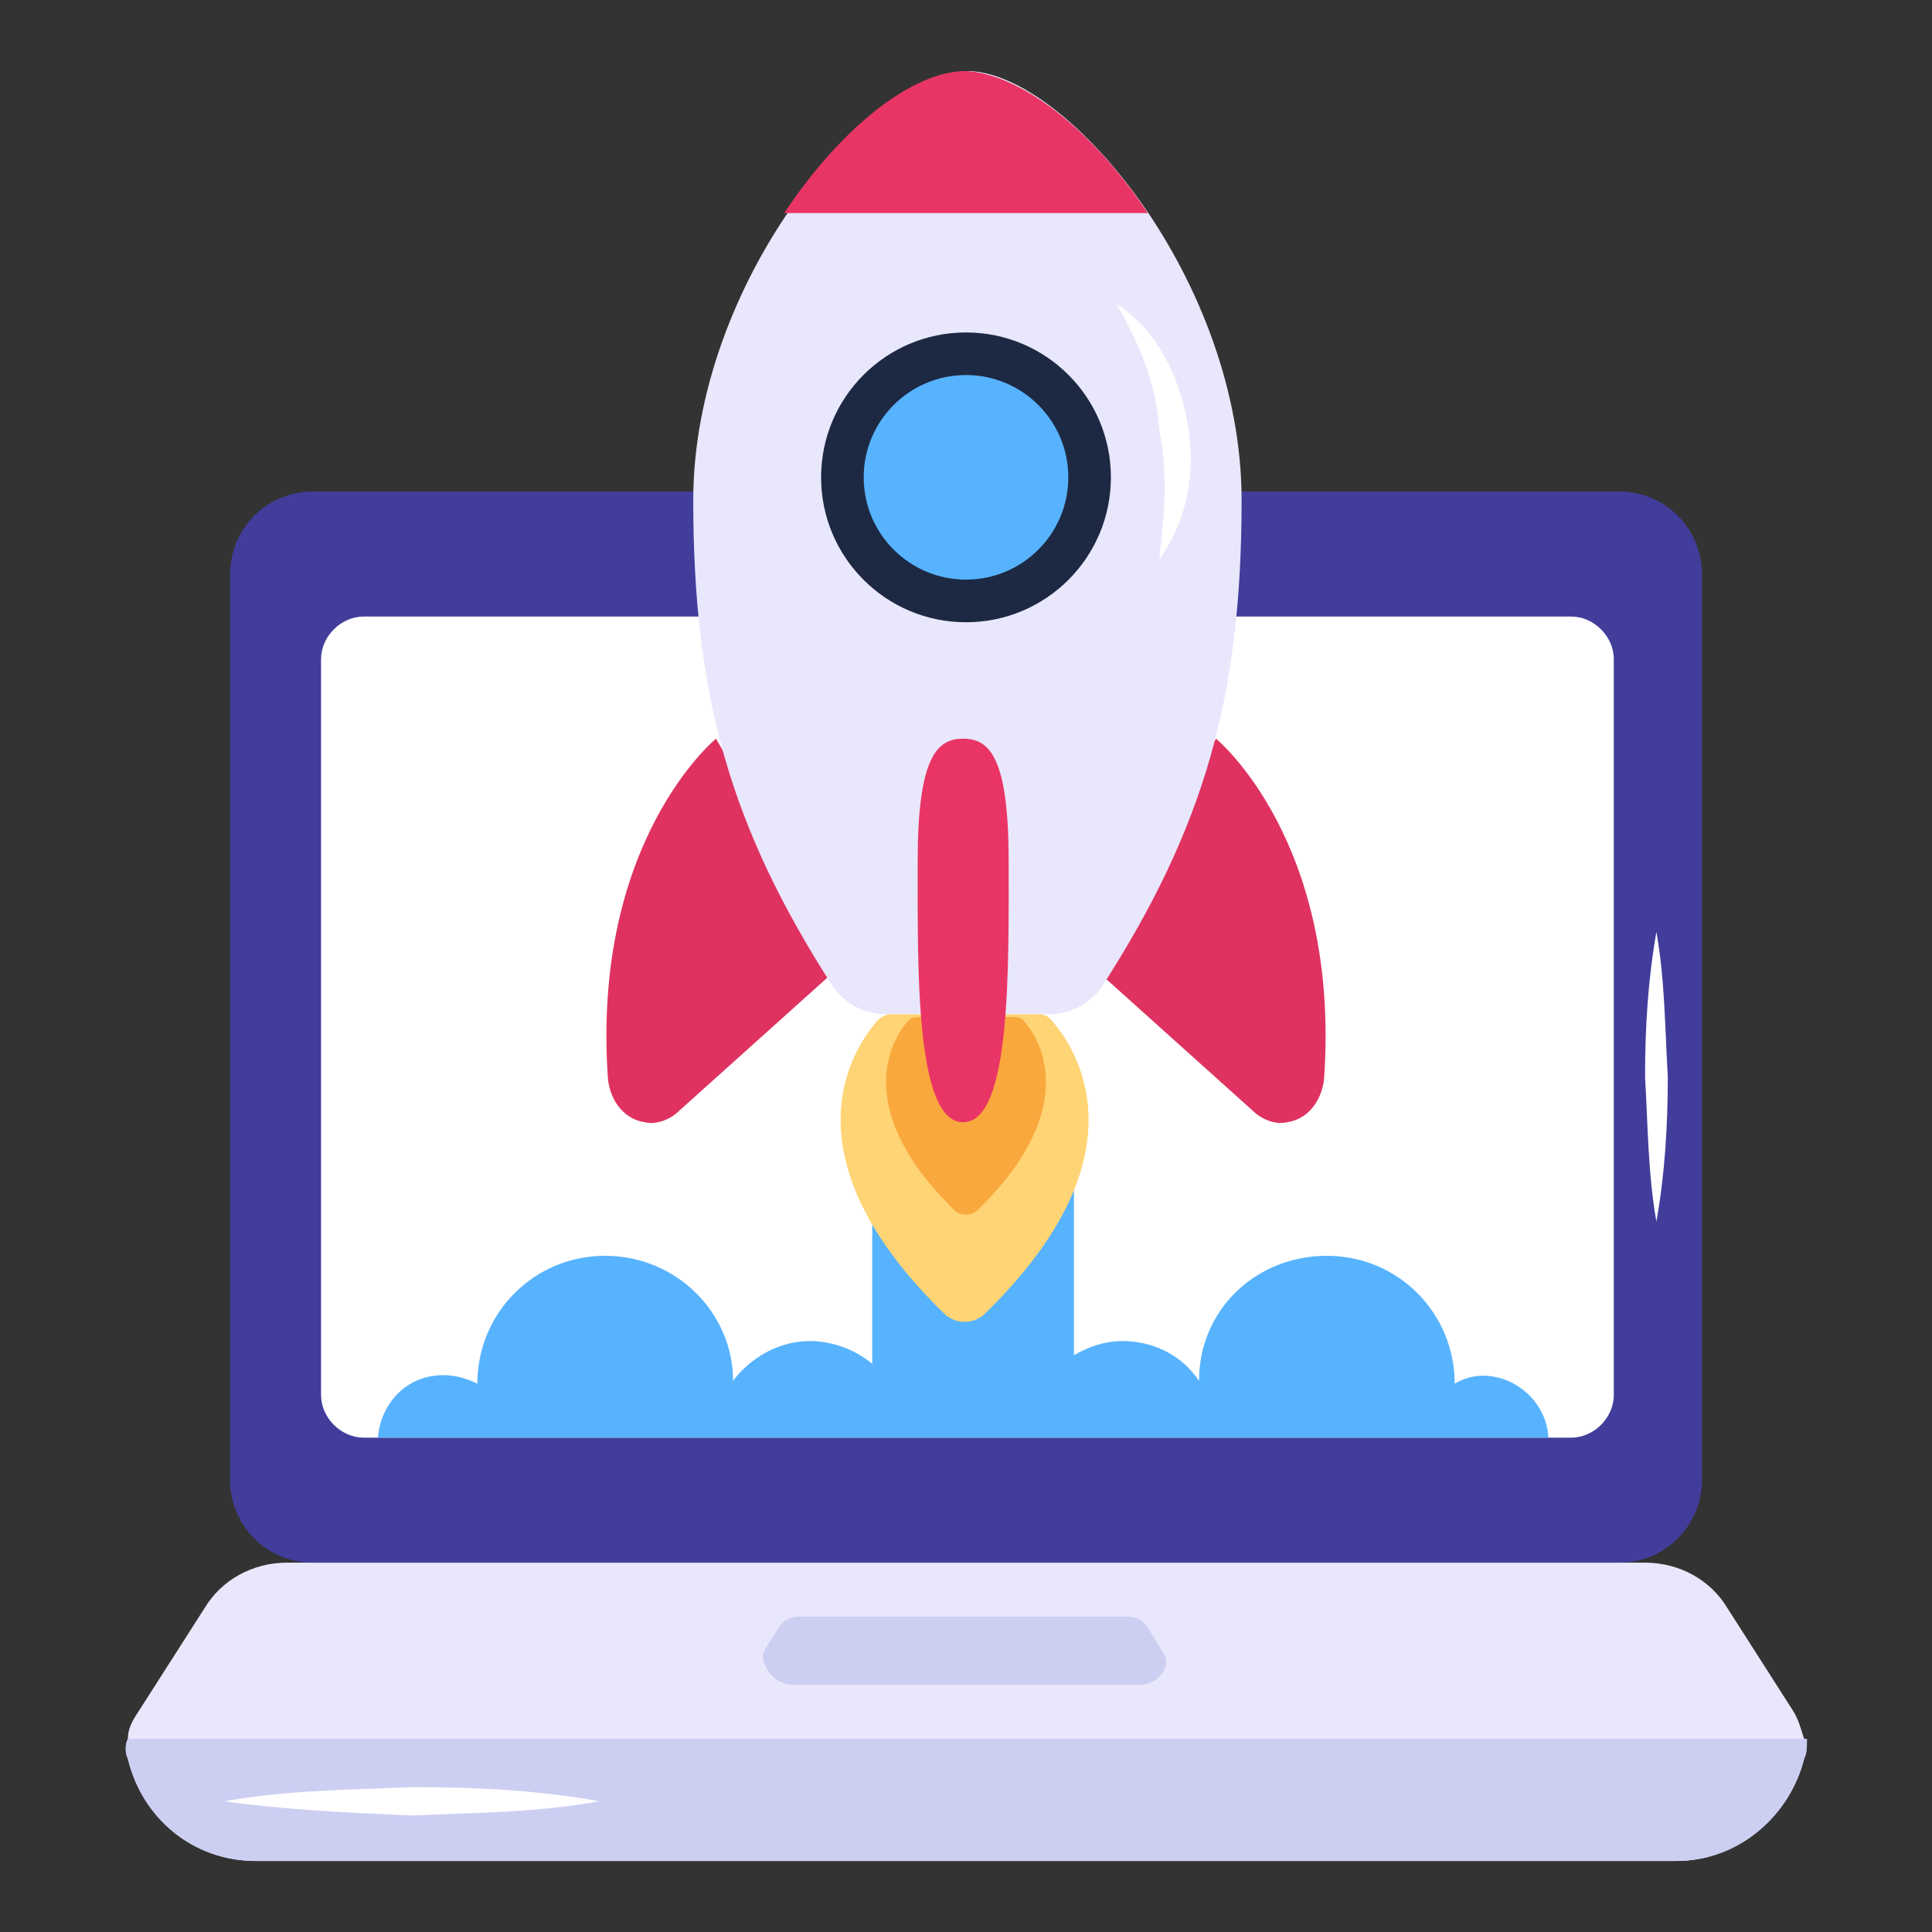
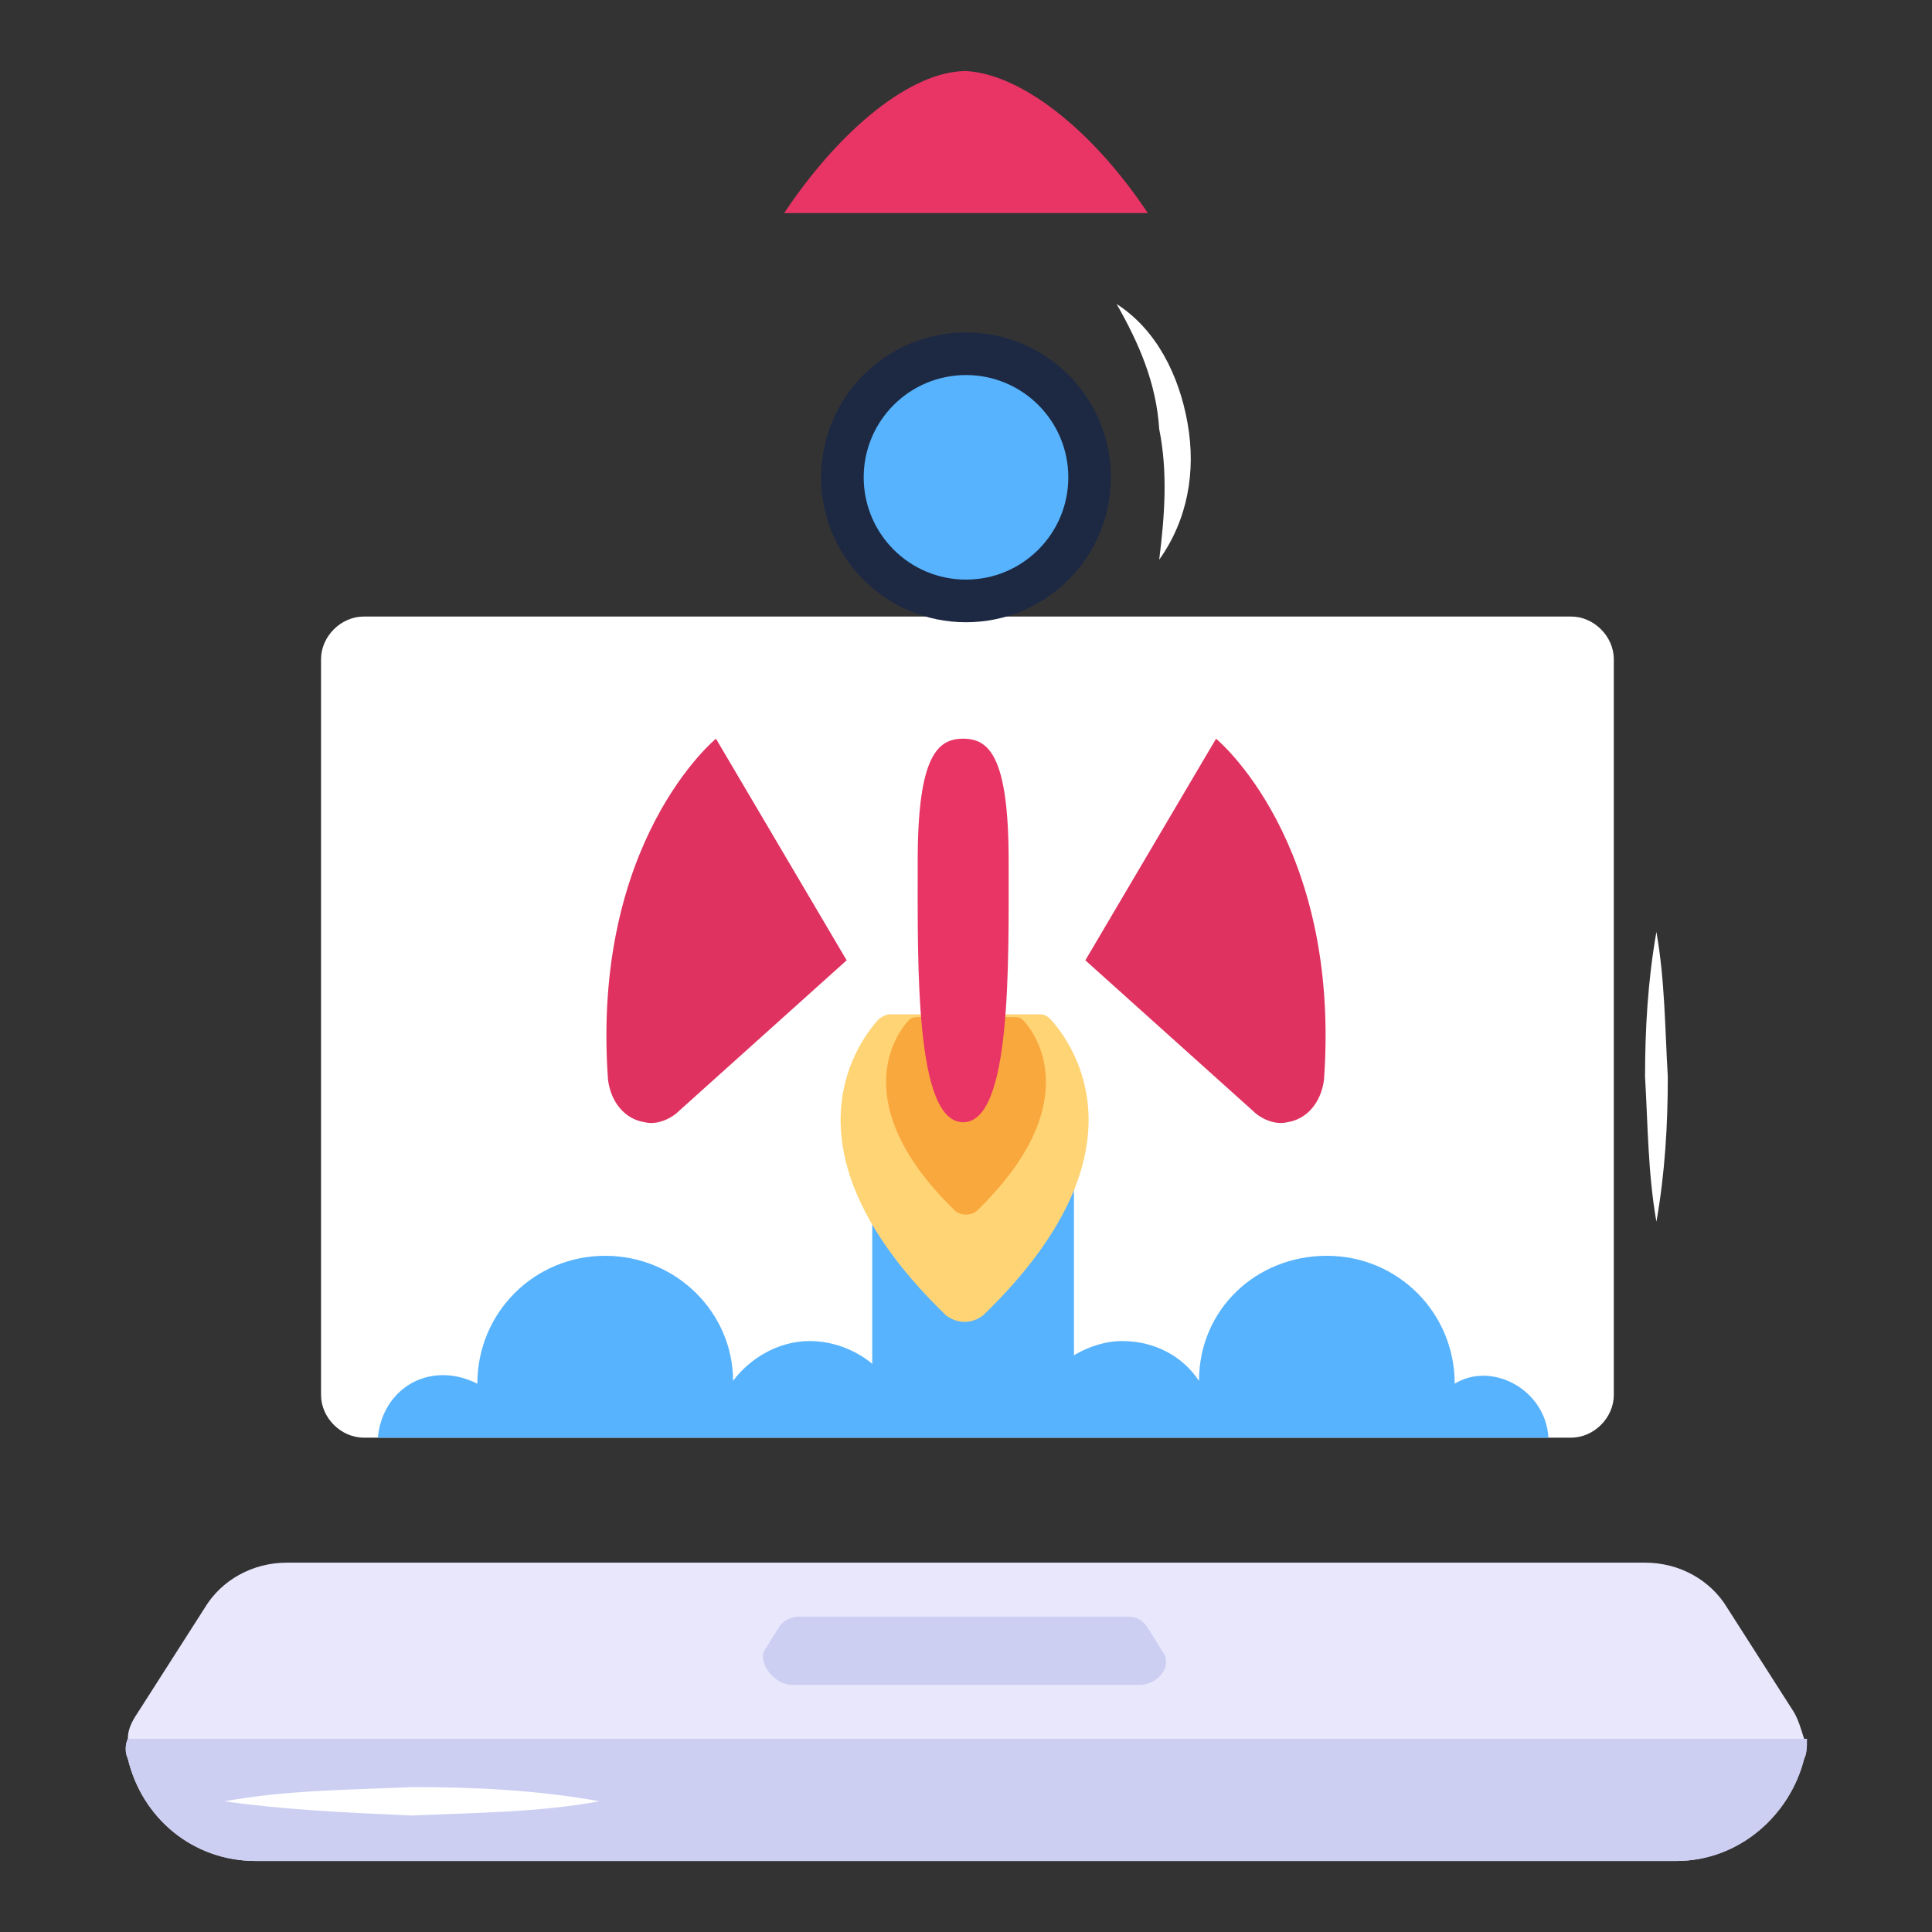
<svg xmlns="http://www.w3.org/2000/svg" width="40" height="40" viewBox="0 0 40 40" fill="none">
  <rect x="0" y="0" width="40" height="40" fill="#333333" stroke="none" />
  <path d="M37.353 36.412C37.059 37.589 36 38.53 34.706 38.53H5.294C4 38.53 2.941 37.648 2.647 36.412C2.588 36.295 2.588 36.118 2.647 36.001C2.647 35.765 2.765 35.589 2.882 35.412L4.235 33.295C4.588 32.706 5.235 32.353 5.941 32.353H34.059C34.765 32.353 35.412 32.706 35.765 33.295L37.118 35.412C37.235 35.589 37.294 35.824 37.353 36.001C37.412 36.177 37.412 36.295 37.353 36.412Z" fill="#E9E7FC" />
-   <path d="M35.236 11.883V30.647C35.236 31.588 34.471 32.353 33.53 32.353H6.471C5.53 32.353 4.765 31.588 4.765 30.647V11.883C4.765 10.941 5.53 10.177 6.471 10.177H33.53C34.471 10.177 35.236 10.941 35.236 11.883Z" fill="#423D9B" />
  <path d="M6.647 28.882V13.647C6.647 13.176 7.059 12.765 7.53 12.765H32.53C33 12.765 33.412 13.176 33.412 13.647V28.882C33.412 29.353 33 29.765 32.53 29.765H7.53C7.059 29.765 6.647 29.353 6.647 28.882Z" fill="white" />
  <path d="M37.353 36.412C37.059 37.588 36 38.529 34.706 38.529H5.294C4 38.529 2.941 37.647 2.647 36.412C2.588 36.294 2.588 36.118 2.647 36H37.412C37.412 36.176 37.412 36.294 37.353 36.412Z" fill="#CCCFF2" />
  <path d="M21.882 11.53C21.882 11.648 21.824 11.765 21.765 11.824C21.706 11.883 21.588 11.942 21.471 11.942H18.588C18.353 11.942 18.177 11.765 18.177 11.53C18.177 11.412 18.235 11.295 18.294 11.236C18.353 11.177 18.471 11.118 18.588 11.118H21.471C21.647 11.118 21.882 11.295 21.882 11.53Z" fill="#211A67" />
  <path d="M23.588 34.883H16.412C16 34.883 15.706 34.412 15.823 34.177L16.118 33.706C16.176 33.588 16.353 33.471 16.529 33.471H23.353C23.529 33.471 23.647 33.529 23.765 33.706L24.059 34.177C24.294 34.471 24 34.883 23.588 34.883Z" fill="#CCCFF2" />
  <path d="M34.294 19.294C34.471 20.294 34.471 21.294 34.53 22.294C34.53 23.294 34.471 24.294 34.294 25.294C34.118 24.294 34.118 23.294 34.059 22.294C34.059 21.294 34.118 20.294 34.294 19.294ZM4.647 37.294C5.941 37.059 7.235 37.059 8.53 37C9.824 37 11.118 37.059 12.412 37.294C11.118 37.529 9.824 37.529 8.53 37.588C7.177 37.529 5.883 37.47 4.647 37.294Z" fill="white" />
  <path d="M32.059 29.765H7.824C7.883 29.059 8.412 28.471 9.177 28.471C9.412 28.471 9.647 28.53 9.883 28.648C9.883 27.177 11.059 26 12.53 26C14 26 15.177 27.177 15.177 28.589C15.53 28.118 16.118 27.765 16.765 27.765C17.235 27.765 17.706 27.942 18.059 28.236V22.648H22.235V28.059C22.53 27.883 22.883 27.765 23.235 27.765C23.883 27.765 24.471 28.059 24.824 28.589C24.824 27.118 26 26 27.471 26C28.941 26 30.118 27.177 30.118 28.648C30.883 28.177 32 28.765 32.059 29.765Z" fill="#57B3FE" />
-   <path d="M26.647 21.412C26.412 20 26.118 18.647 25.706 17.235C25.706 17.235 27 19.471 26.647 21.412Z" fill="white" />
-   <path d="M26.647 23.235C26.412 23.294 26.118 23.176 25.941 23L22.471 19.882L25.177 15.294C25.177 15.294 27.765 17.412 27.412 22.353C27.353 22.823 27.059 23.176 26.647 23.235ZM13.353 23.235C13.588 23.294 13.882 23.176 14.059 23L17.529 19.882L14.823 15.294C14.823 15.294 12.235 17.412 12.588 22.353C12.647 22.823 12.941 23.176 13.353 23.235Z" fill="#DF3260" />
-   <path d="M25.706 10.353C25.706 14.412 24.941 17.118 22.824 20.412C22.588 20.765 22.177 21 21.706 21H18.353C17.882 21 17.471 20.765 17.235 20.412C15.118 17.118 14.353 14.412 14.353 10.353C14.353 5.882 17.941 1.53 20.059 1.471C22.118 1.53 25.706 5.824 25.706 10.353Z" fill="#E9E7FC" />
+   <path d="M26.647 23.235C26.412 23.294 26.118 23.176 25.941 23L22.471 19.882L25.177 15.294C25.177 15.294 27.765 17.412 27.412 22.353C27.353 22.823 27.059 23.176 26.647 23.235ZM13.353 23.235C13.588 23.294 13.882 23.176 14.059 23L17.529 19.882L14.823 15.294C14.823 15.294 12.235 17.412 12.588 22.353C12.647 22.823 12.941 23.176 13.353 23.235" fill="#DF3260" />
  <path d="M23.765 4.412C22.588 2.647 21.118 1.53 20 1.471C18.882 1.471 17.412 2.647 16.235 4.412H23.765Z" fill="#E93565" />
  <path d="M20 12.883C21.657 12.883 23 11.54 23 9.883C23 8.226 21.657 6.883 20 6.883C18.343 6.883 17 8.226 17 9.883C17 11.54 18.343 12.883 20 12.883Z" fill="#1D2943" />
  <path d="M20.353 27.235C20.118 27.412 19.824 27.412 19.588 27.235C16.118 23.882 17.706 21.647 18.177 21.118C18.235 21.059 18.353 21 18.412 21H21.529C21.647 21 21.706 21.059 21.765 21.118C22.235 21.647 23.824 23.882 20.353 27.235Z" fill="#FFD475" />
  <path d="M20.235 25.059C20.118 25.176 19.882 25.176 19.765 25.059C17.529 22.882 18.529 21.412 18.823 21.117C18.882 21.059 18.941 21.059 19 21.059H21C21.059 21.059 21.118 21.059 21.177 21.117C21.471 21.412 22.471 22.882 20.235 25.059Z" fill="#F9A83D" />
  <path d="M19.941 23.235C18.941 23.235 19 20 19 17.823C19 15.647 19.412 15.294 19.941 15.294C20.471 15.294 20.883 15.647 20.883 17.823C20.883 20 20.941 23.235 19.941 23.235Z" fill="#E93565" />
  <path d="M20 12C21.169 12 22.118 11.052 22.118 9.882C22.118 8.713 21.169 7.765 20 7.765C18.83 7.765 17.882 8.713 17.882 9.882C17.882 11.052 18.83 12 20 12Z" fill="#57B3FE" />
  <path d="M23.118 6.294C23.941 6.823 24.412 7.765 24.588 8.765C24.765 9.765 24.588 10.764 24 11.588C24.118 10.647 24.177 9.765 24 8.882C23.941 7.941 23.588 7.117 23.118 6.294Z" fill="white" />
</svg>